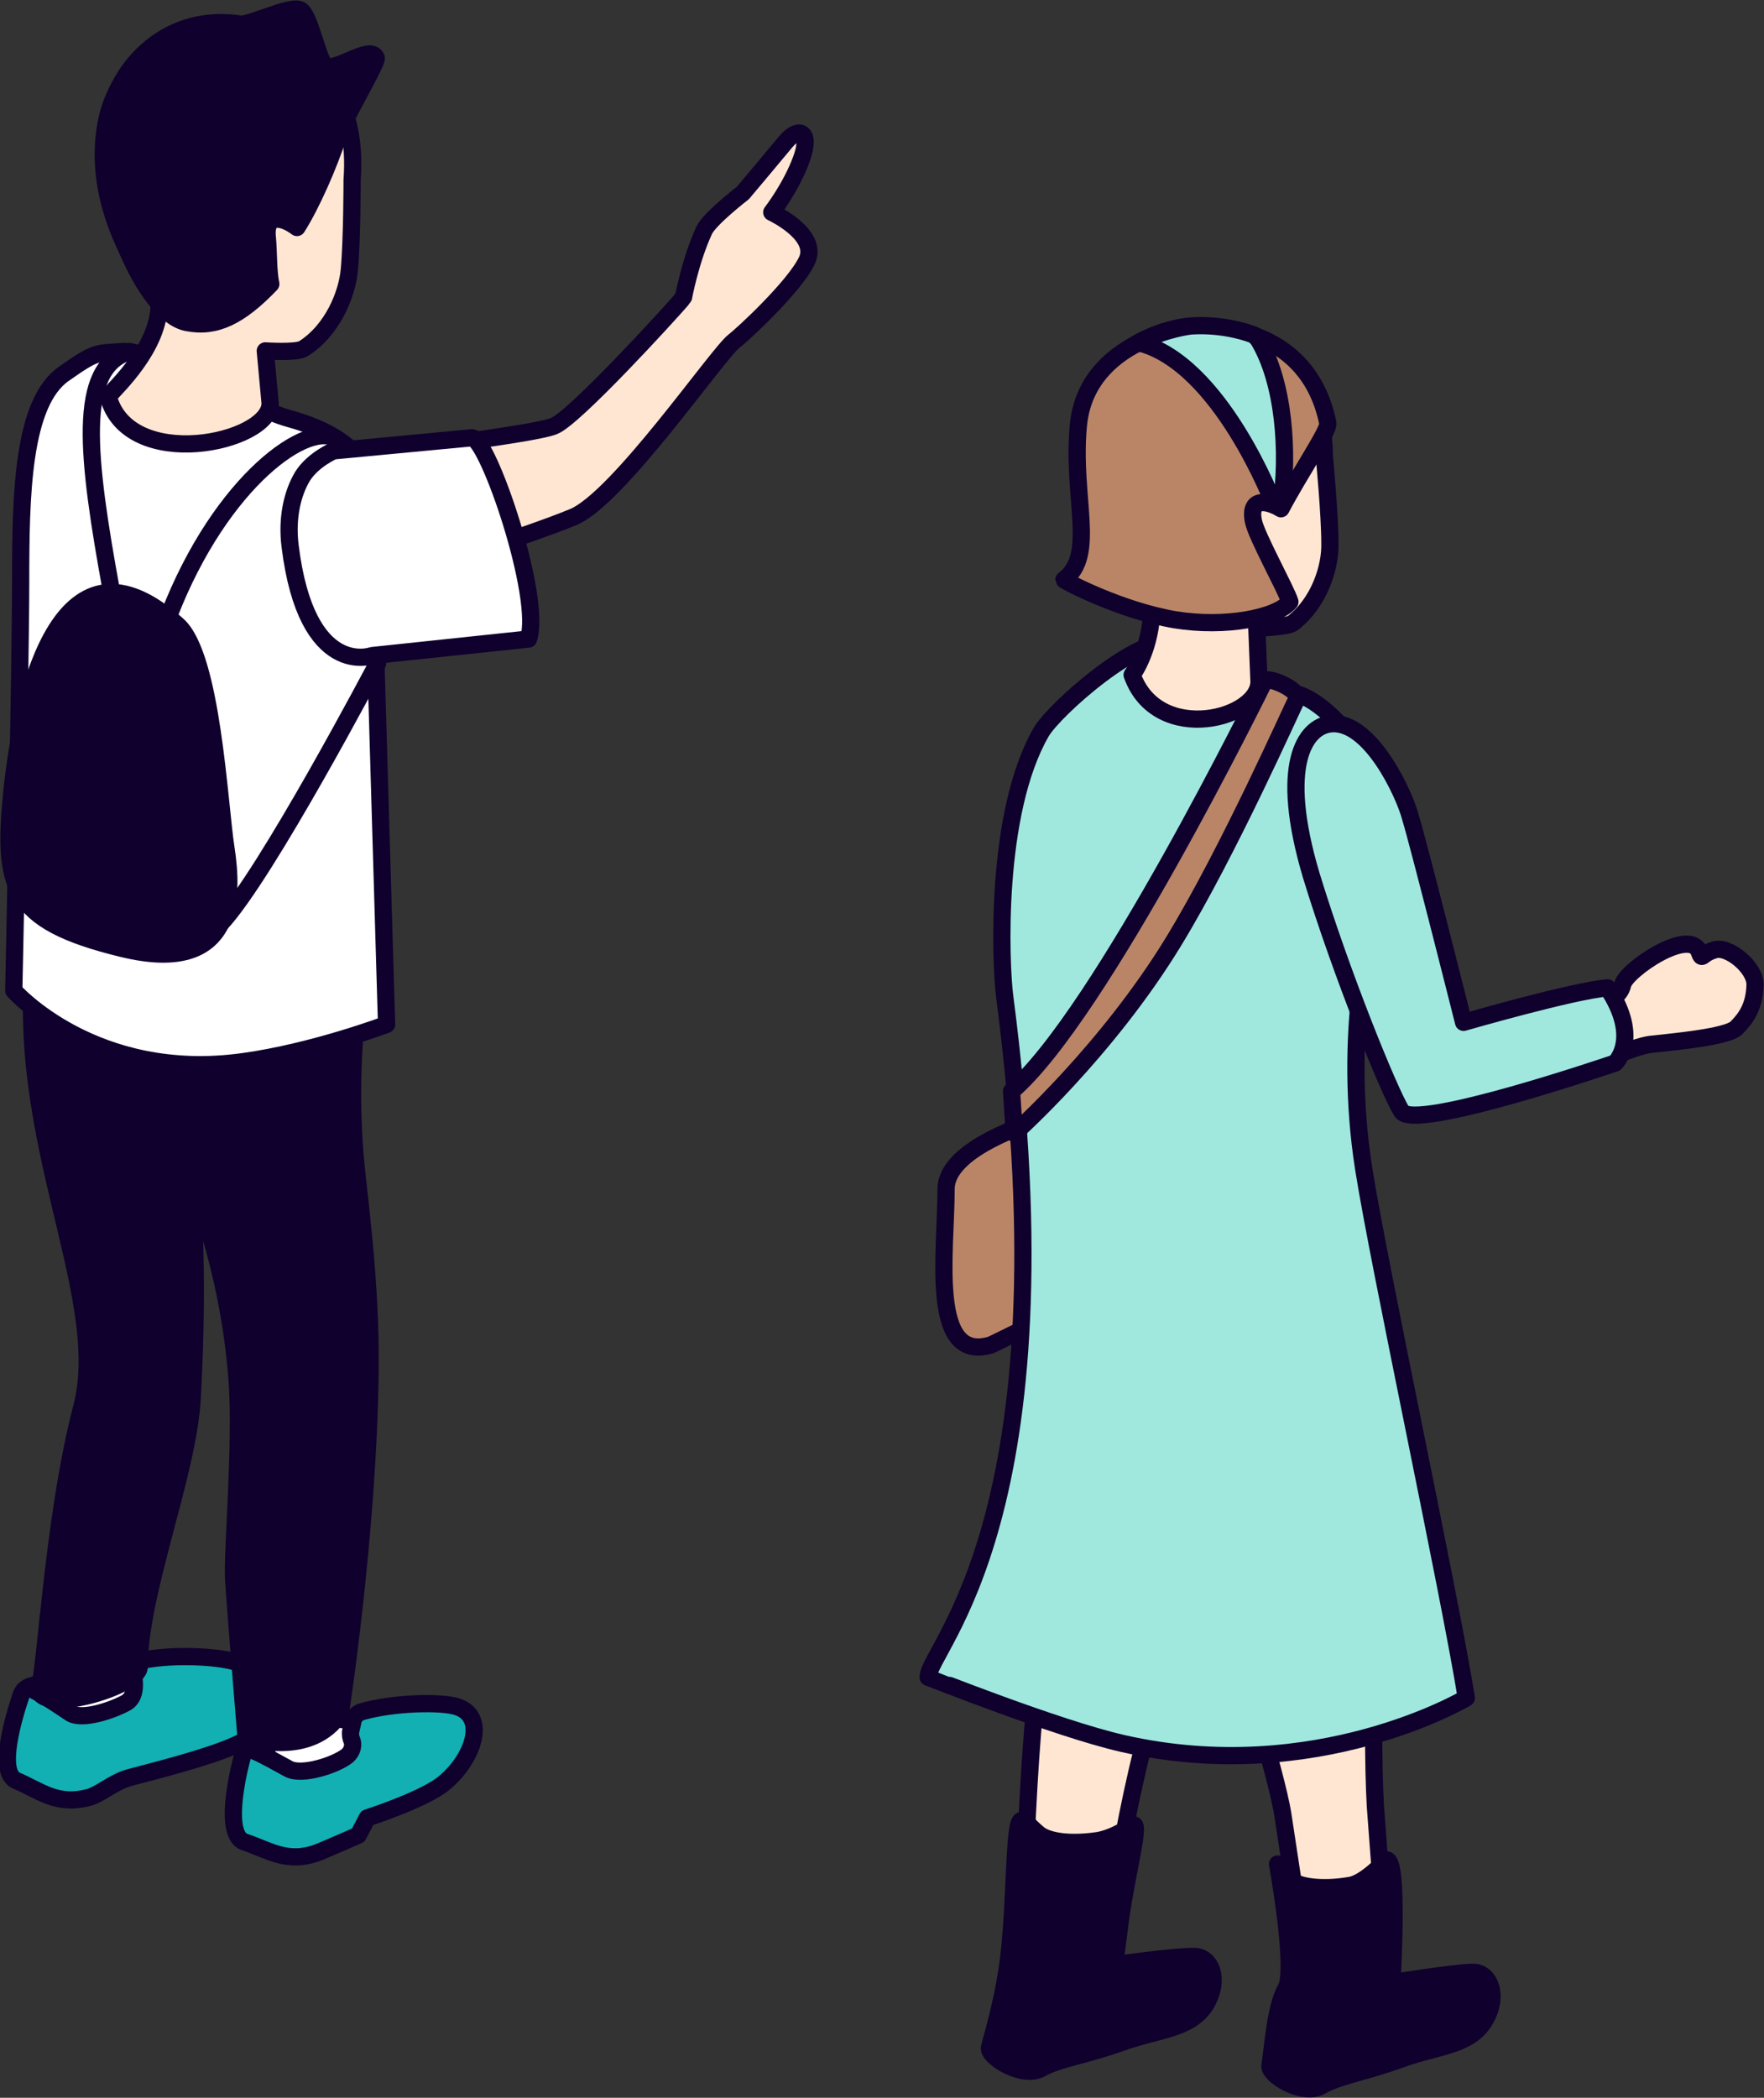
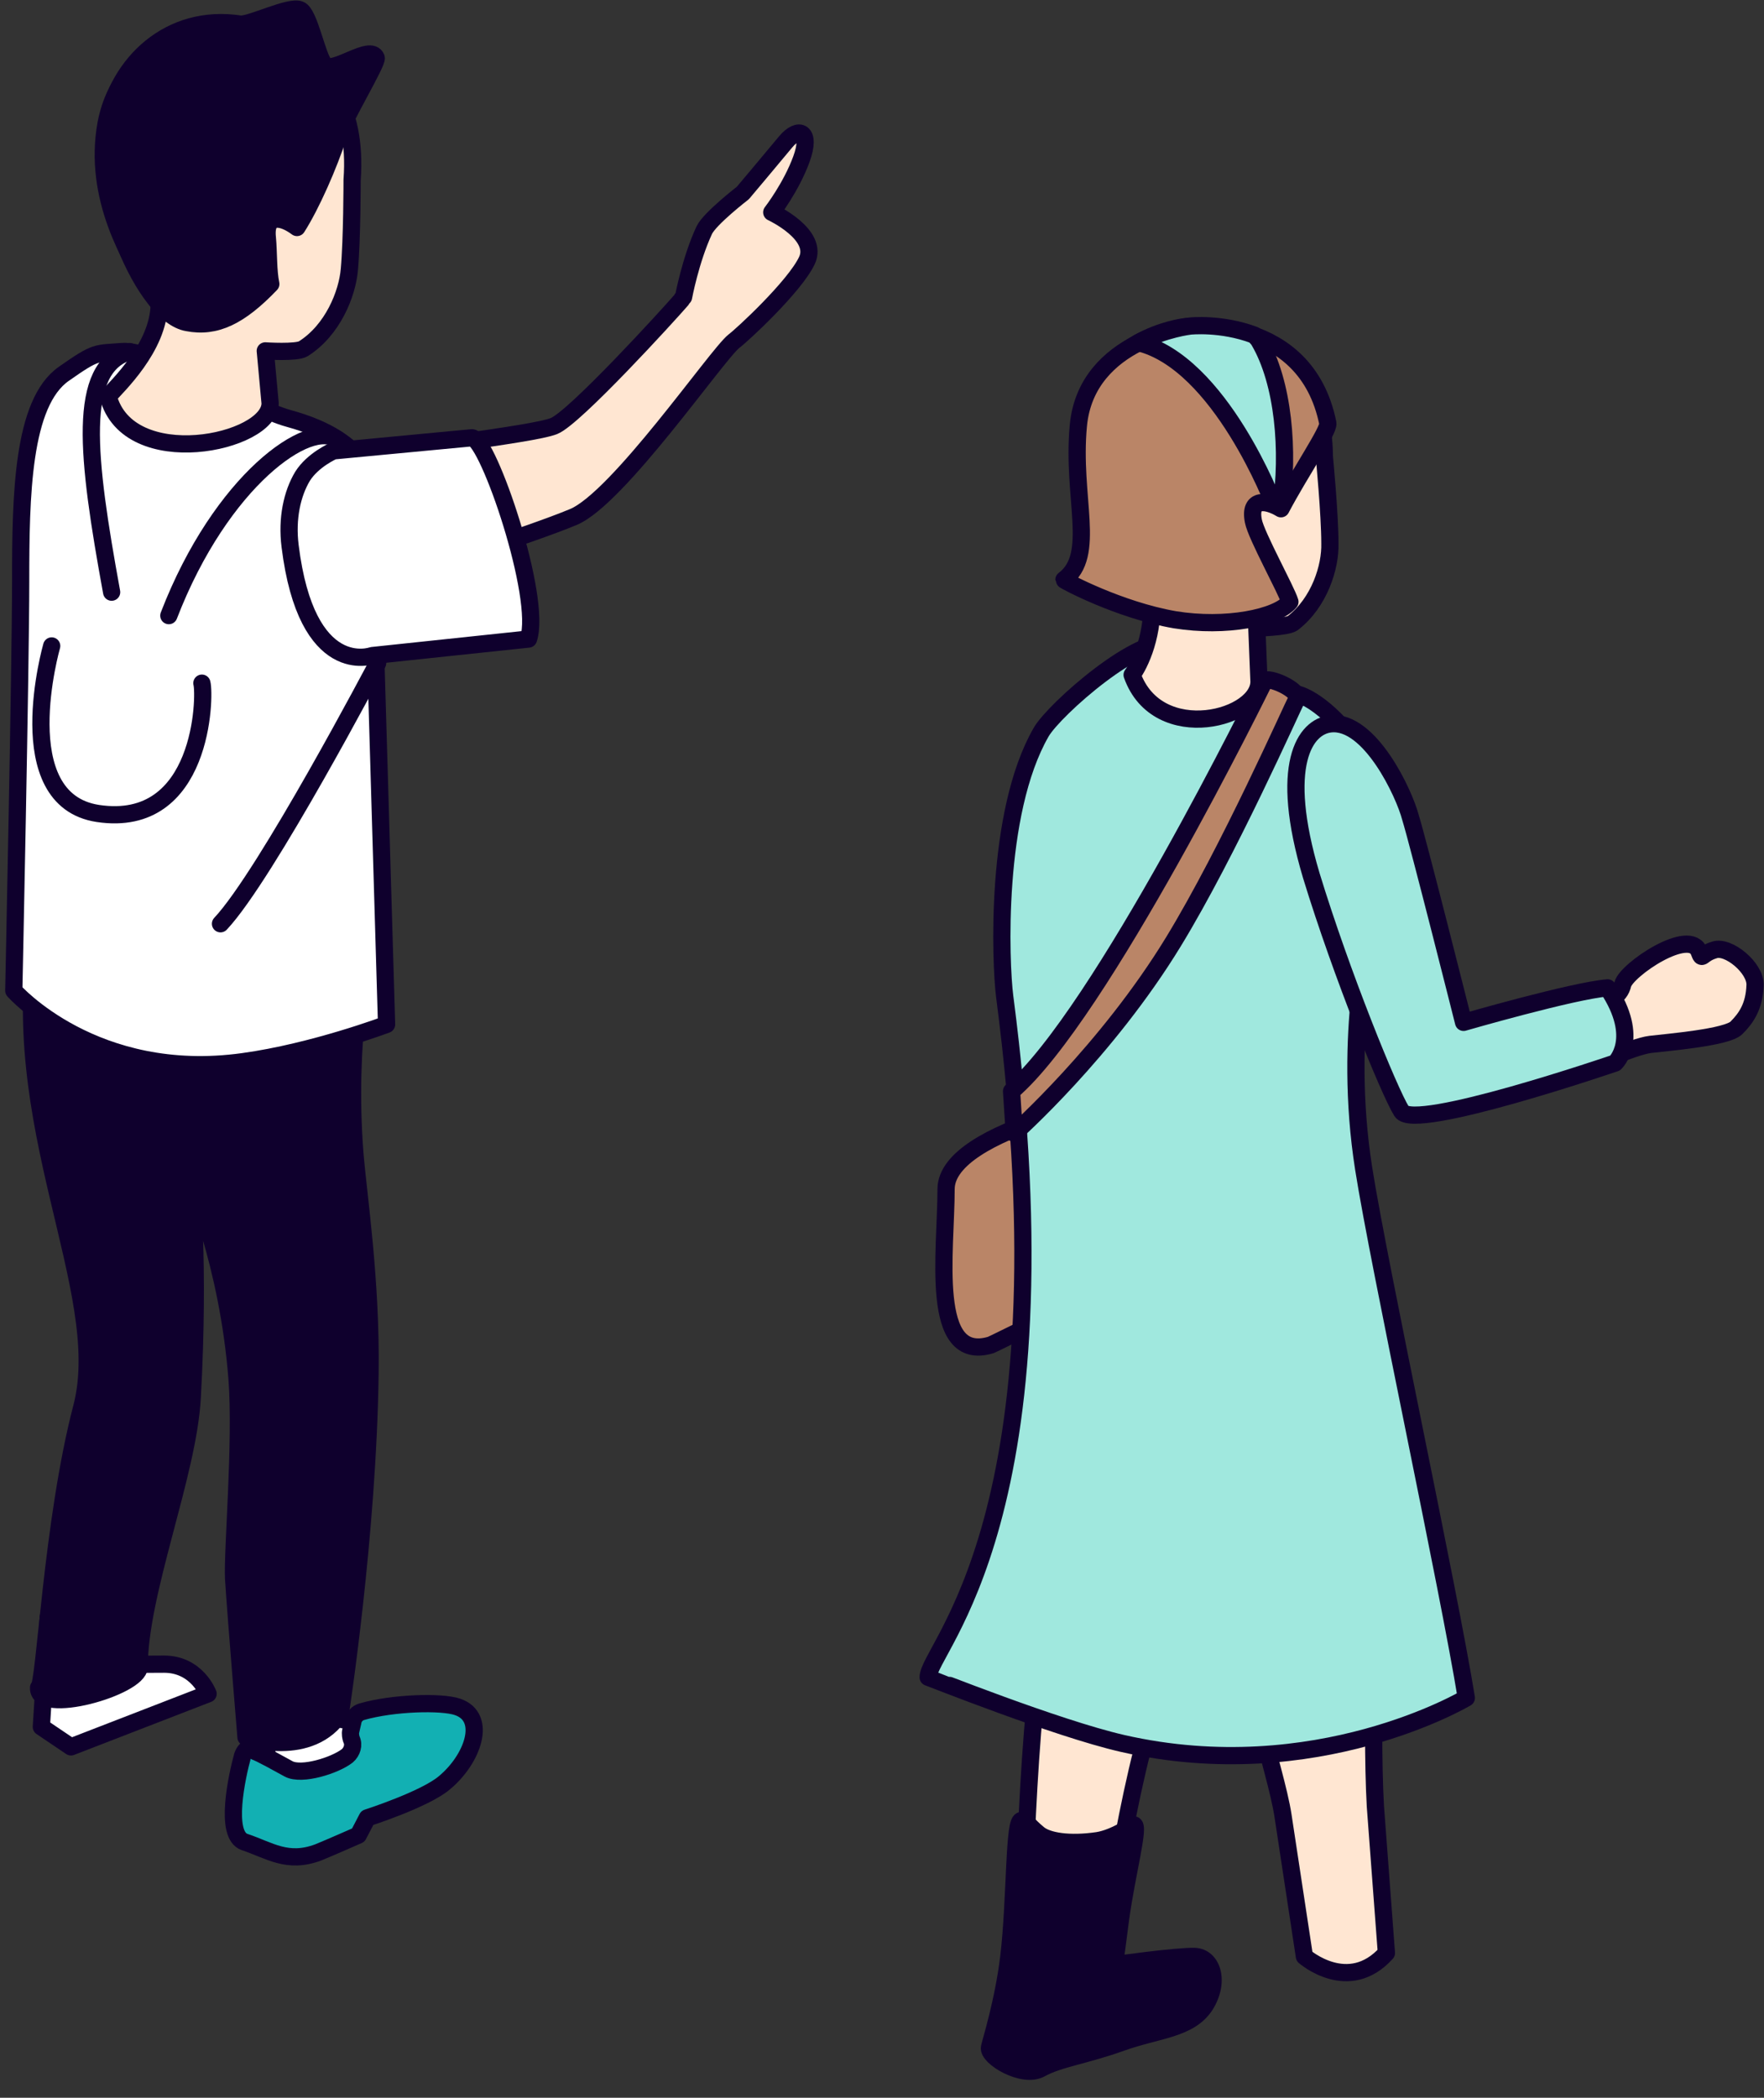
<svg xmlns="http://www.w3.org/2000/svg" version="1.1" id="Layer_1" x="0px" y="0px" viewBox="0 0 256 304.3" style="enable-background:new 0 0 256 304.3;" xml:space="preserve">
  <rect x="0" y="0" width="256" height="304.3" fill="#333333" stroke="none" />
  <style type="text/css">
	.st0{fill:#FFFFFF;stroke:#0F002D;stroke-width:2.5;stroke-linecap:round;stroke-linejoin:round;stroke-miterlimit:10;}
	.st1{fill:#12B0B3;stroke:#0F002D;stroke-width:2.5;stroke-linecap:round;stroke-linejoin:round;stroke-miterlimit:10;}
	.st2{fill:#0F002D;stroke:#0F002D;stroke-width:2.5;stroke-linecap:round;stroke-linejoin:round;stroke-miterlimit:10;}
	.st3{fill:#A0E8DE;stroke:#0F002D;stroke-width:2.5;stroke-linecap:round;stroke-linejoin:round;stroke-miterlimit:10;}
	.st4{fill:#FFE6D2;stroke:#0F002D;stroke-width:2.5;stroke-linecap:round;stroke-linejoin:round;stroke-miterlimit:10;}
	.st5{fill:none;stroke:#0F002D;stroke-width:2.5;stroke-linecap:round;stroke-linejoin:round;stroke-miterlimit:10;}
	.st6{fill:#BA8567;stroke:#0F002D;stroke-width:2.5;stroke-linecap:round;stroke-linejoin:round;stroke-miterlimit:10;}
</style>
  <g>
    <g>
      <path class="st0" d="M38.3,247.6l0.8,12.6c0,0-0.4,5.1,2.9,4.8c3.3-0.3,18.4-10.6,18.4-10.6s1.3-5.2,0.6-5.8    c-1.8-1.5-8.5,1.2-10.9,0.9c-3.4-0.3-2.5-4.5-2.5-4.5L38.3,247.6z" />
      <path class="st1" d="M66.4,247.6c-2.3-0.8-9.4-0.6-13.9,0.7c-0.7,0.2-1.2,0.8-1.3,1.5l-0.3,1.3c-0.1,0.4,0,0.9,0.1,1.2l0,0    c0.4,0.8,0.1,1.8-0.6,2.4c-1.8,1.4-6.6,2.9-8.5,1.9c-4.5-2.5-4.8-2.5-4.8-2.5s0.2-0.4,0.5-1.2l-1.2,0.5c-0.6,0.2-1,0.7-1.2,1.3    c-0.8,2.9-2.7,11.5,0.3,12.5c3.6,1.2,6.2,3.2,10.7,1.5c1.5-0.6,5.8-2.5,5.8-2.5l1.3-2.5c0,0,8.4-2.7,11.2-5.1    C68.6,255.2,70.8,249.1,66.4,247.6z" />
      <path class="st0" d="M7,234.6l-1,15.9l4.3,2.9l19.9-7.7c0,0-1.6-4.3-6.4-4.3c-4.8,0-6.7,0.1-6.7,0.1l1.1-8.8L7,234.6z" />
-       <path class="st1" d="M34.8,241.3c-2.3-1-9.4-1.4-13.9-0.5c-0.7,0.1-2,0.5-2,0.5s1.7,4.4-0.6,5.7c-2,1.1-6.4,2.6-8.1,1.5    c-4.3-2.9-5.1-3.2-5.1-3.2s0.2-0.4,0.6-1.1l-1.3,0.4c-0.6,0.2-1.1,0.6-1.3,1.2c-1,2.9-3.6,11.3-0.7,12.5c3.5,1.5,5.9,3.7,10.6,2.4    c1.4-0.4,3.3-2,5.3-2.7c0.8-0.3,14.4-3.5,17.4-5.7C40.2,249.1,39.1,243.2,34.8,241.3z" />
      <path class="st2" d="M5.6,134.3c0,0,3.3,3.9,12.6,5c11.8,1.4,34.9-1,34.9-1s-2.9,12.3-1.6,29c0.5,6.1,2.4,18.5,2.2,31.9    c-0.3,23.4-4.3,49.3-4.3,49.3c-4.3,6.7-13.7,3.5-13.7,3.5s-1.4-16.9-1.8-23c-0.2-4,1.2-19.8,0.5-29c-1.3-16.8-6.7-28.9-6.7-28.9    s1.3,11.8,0.2,31.6c-0.6,11.2-7.7,28.2-7.7,39.1c0,2.9-14.8,7.2-14.6,3c0.9,0,1.9-24.1,6.3-40.8C16.2,187,0.5,163,5.6,134.3z" />
      <line class="st3" x1="28.6" y1="156.5" x2="17.2" y2="153.3" />
      <path class="st4" d="M54.7,95.2c2.8-1.8,5.6-2.5,8.1-3.1c1.6-0.4,5.9-2.3,3.3-3.6c-2.5-1.3-5.6,0.7-5.6,0.7s0.3-0.7,3.2-1.5    C65.9,87,66,84.4,62,83c-4-1.4-7.5-4.6-8.3-1.4c-0.7,3.1-5.3,10.7-5.3,10.7L54.7,95.2z" />
      <path class="st0" d="M9.3,54.2c4.7-3.3,4.6-2.9,8.3-3.2c4.9-0.5,18.4,8.1,24.3,9.7C54,64,53.8,70.5,53.8,70.5l2.3,78.1    c0,0-10.6,4-20.8,5.4c-21.6,3-33.3-10.3-33.3-10.3s1-47.1,1-59.4S3.2,58.4,9.3,54.2z" />
      <path class="st4" d="M31.7,4.5c0,0-13.8,0.4-16.3,13.4c-2,10.8,3.8,20,6.1,23.7c0.1,0.2,1.5,2.4,1.6,2.6    c-0.1,6.2-6.1,11.8-7.4,13.3c2.9,11.1,23.5,6.8,23.5,1l-0.7-7.6c0,0,4.5,0.3,5.5-0.3c4.3-2.7,6.4-8,6.7-11.5    c0.4-4.4,0.4-13,0.4-13C52.7,4.2,31.7,4.5,31.7,4.5z" />
      <path class="st2" d="M15.5,17.9c1.6-8.7,9.1-16,19.4-14.4c1.5,0.1,7.1-2.7,8.6-2.1c1.4,0.5,2.5,6.8,3.6,8c1.2,1.4,6.7-3.1,7.5-1    c0.2,0.7-4.7,8.8-5.5,11.3c-1.4,4.3-3.9,10-6,13.3c-2-1.5-4.7-2.2-4.3,1.5c0.2,2.2,0.1,4.8,0.5,6.7c-4.5,4.7-8,6.4-12.1,5.6    C20.8,45.7,13.6,27.9,15.5,17.9z" />
-       <path class="st2" d="M25.8,90.7c5,4.5,6,26,7,32.4c1,6.5,1.5,18.5-15,14.5c-16.5-4-17.5-9-16-23.5C3.4,99.7,9.1,75.7,25.8,90.7z" />
      <path class="st5" d="M49,63.8c-4-3.1-16.9,5.8-24.5,25.5" />
      <path class="st5" d="M18.8,51c-7.7,2.3-6.2,15.2-2.6,34.9" />
      <path class="st5" d="M54.8,96.2c0,0-16.2,30.8-22.8,37.8" />
      <path class="st5" d="M29.3,99.1c0.5,1.8,0.2,21.2-15.1,18.9c-13.1-2-6.7-24.3-6.7-24.3" />
      <path class="st4" d="M46.6,72.9c1.6-7.1,6.2-6,7.3-6.5c2.3-1.1,23.3-3.3,26.5-4.6c3-1.2,16.6-16.1,18.5-18.3    c0.1-0.3,0.3-0.4,0.3-0.4s1-5.4,3-9.7c0.8-1.7,5.6-5.4,5.6-5.4s4.3-5.1,6.2-7.4c1.9-2.3,3.8-1.6,2.3,2.5c-1.5,4.1-4.3,7.7-4.3,7.7    s6.9,3.2,5.1,7c-1.8,3.8-9.5,10.9-10.6,11.7C104,51.5,89.7,72.3,83.2,75c-6.5,2.7-22.2,7.6-26.5,9.2C48.3,87.5,45,80.2,46.6,72.9z    " />
      <path class="st0" d="M68.5,63.5c2.4,0.3,10.2,23.2,8.2,29.2L54,95.1c0,0-9.5,3.5-11.9-15.9c-0.5-4,0.3-7.6,1.8-10.1    c1.5-2.4,4.5-3.7,4.5-3.7L68.5,63.5z" />
    </g>
    <g>
      <path class="st6" d="M165.1,158.8c0,0-27.8,4.7-27.8,13.7s-2.5,25.3,6.5,22.6c0,0,23.7-11.1,22.9-14.9    C166.2,177.6,165.1,158.8,165.1,158.8z" />
      <path class="st4" d="M152.1,233.8c1-4.6,3.1-26,2.5-36.6c-0.6-10.6-5.3-12.5-1.5-21.6c0,0,9.1,2.6,18.5,6.8    c9.4,4.1,20.1-6.5,20.1-6.5s8.2,43,8.2,47.1c0,4.1-1,26.5-0.3,39l1.6,21.3c-5.5,6.1-11.9,0.5-11.9,0.5s-2-13.2-3.1-20.4    c-1.1-7.2-6.9-22.4-5.4-30.9c-0.9-8.5-8-22.9-8-22.9s0.5,26.7-3.8,34.8c-4.4,8.1-8.7,38.4-8.7,38.4c-6.4,5.2-11.8-1.4-11.8-1.4    S148.9,248.3,152.1,233.8z" />
      <path class="st5" d="M174.1,190.7c0,0-4.9-3.7-6.4-5.8" />
      <path class="st3" d="M186.7,100.6c2.9-0.7,8.5,4.4,10.7,8.6c2.2,4.2,1.7,24.8,1.7,24.8s-4.3,15.8-1.2,35.5    c2.2,14,12.4,61.3,14.9,76.8c0,0-21.8,13-49.9,6.6c-9.6-2.2-28.1-9.6-28.2-9.6c0-4.2,21-23,11.1-98.8c-0.6-4.7-1.5-26.5,5.3-38.3    c1.9-3.3,14.6-14.5,18.9-12.7C174.2,95.3,186.7,100.6,186.7,100.6z" />
      <path class="st4" d="M171.9,47.4c0,0-13.2,1.5-14.4,14.2c-1,10.5,5.3,18.8,7.8,22.1c0.1,0.2,1.6,2.1,1.8,2.3    c0.5,6-1.7,10.4-2.8,11.9c3.7,10.4,18.9,6.3,18.4,0.7l-0.3-7.5c0,0,4.3-0.1,5.2-0.7c3.9-3,5.5-8.2,5.4-11.6    c0-4.2-0.8-12.5-0.8-12.5C192,45.3,171.9,47.4,171.9,47.4z" />
      <path class="st6" d="M156.5,61.7c1.2-12.6,16.2-14.3,16.2-14.3s16.8-1.8,20,14c0.2,1-4,7.1-6.8,12.4c-2-1.2-4.7-1.7-4,1.8    c0.4,2.1,4.8,10,5.3,11.7c-1.9,2.3-9.3,3.8-16.7,2.6c-8.1-1.4-16.1-5.7-16.1-5.8C159.2,80.5,155.5,72.2,156.5,61.7z" />
-       <path class="st2" d="M201.2,269.8c1.9-0.2,0.8,17.8,0.8,17.8s9.3-1.5,11.8-1.5c2.5,0,3.8,3.6,1.6,7.1c-2.2,3.6-6.9,3.6-12.1,5.5    c-5.2,1.9-9,2.4-11.6,3.9c-2.6,1.5-7.7-1.6-7.4-3c0.3-1.4,0.7-8.4,2.3-11.1s-1.2-18.1-1.2-18.1s0.3,0.5,1.9,2.2    c0.9,1.1,4.6,1.6,8.6,0.9C198.1,273.2,201.2,269.8,201.2,269.8z" />
      <path class="st2" d="M164.5,264.7c1-0.1-1,7.1-1.9,13.8c-0.9,7.1-0.9,6.5-0.9,6.5s9.2-1.3,11.7-1.2c2.5,0.1,3.7,3.6,1.5,7.1    c-2.3,3.5-6.9,3.5-12.2,5.4c-5.3,1.9-9,2.3-11.7,3.8c-2.6,1.4-7.7-1.7-7.4-3.1c0.1-0.6,2-6.5,2.8-13.1c1-8.4,0.7-20.3,1.9-19.8    c1.2,0.5,0.6,0.4,2.4,1.9c1.3,1.1,4.5,1.6,8.6,1C161.8,266.6,164.5,264.7,164.5,264.7z" />
      <path class="st4" d="M235.5,142.8c-0.4,1.7-1.9,3.1-9.1,4.6l3.5,7.6c0,0,7.1-3.2,9.6-3.5c2.5-0.3,11.1-1,12.5-2.4    c1.4-1.4,2.6-3.1,2.7-6.2c0.1-2.5-3.9-5.8-5.9-5.1c-2,0.6-1.7,1.6-2.2,0.3C245.3,134.4,236,140.7,235.5,142.8z" />
      <path class="st3" d="M193.1,105c-3.7,0.4-7.6,5.9-2.8,22c4.4,14.4,11.3,31.3,13.1,34.2c1.8,3,31-7,31-7s3.8-3.5-1.1-10.9    c-5,0.4-20.9,5-20.9,5s-6.6-26.2-7.7-29.7C203.8,115.1,198.8,104.4,193.1,105z" />
      <path class="st6" d="M183.5,98.8c-0.4,0.8-23.8,48.5-36.7,59.5l0.4,6.1c0,0,13.4-11.9,23.1-27.8c8-13.1,17.2-33.9,17.9-35.2    C188.8,100.1,183.9,98,183.5,98.8z" />
      <path class="st3" d="M165.2,49.7c3.9-2,7.5-2.4,7.5-2.4s4.5-0.5,9.3,1.3c0.3,0.3,0.5,0.5,0.7,0.8c3.6,6.1,4.4,16.1,3.2,24.3    c-0.3-0.2-0.7-0.4-1-0.5l0,0C184.9,73.2,177.1,52.6,165.2,49.7z" />
    </g>
  </g>
</svg>